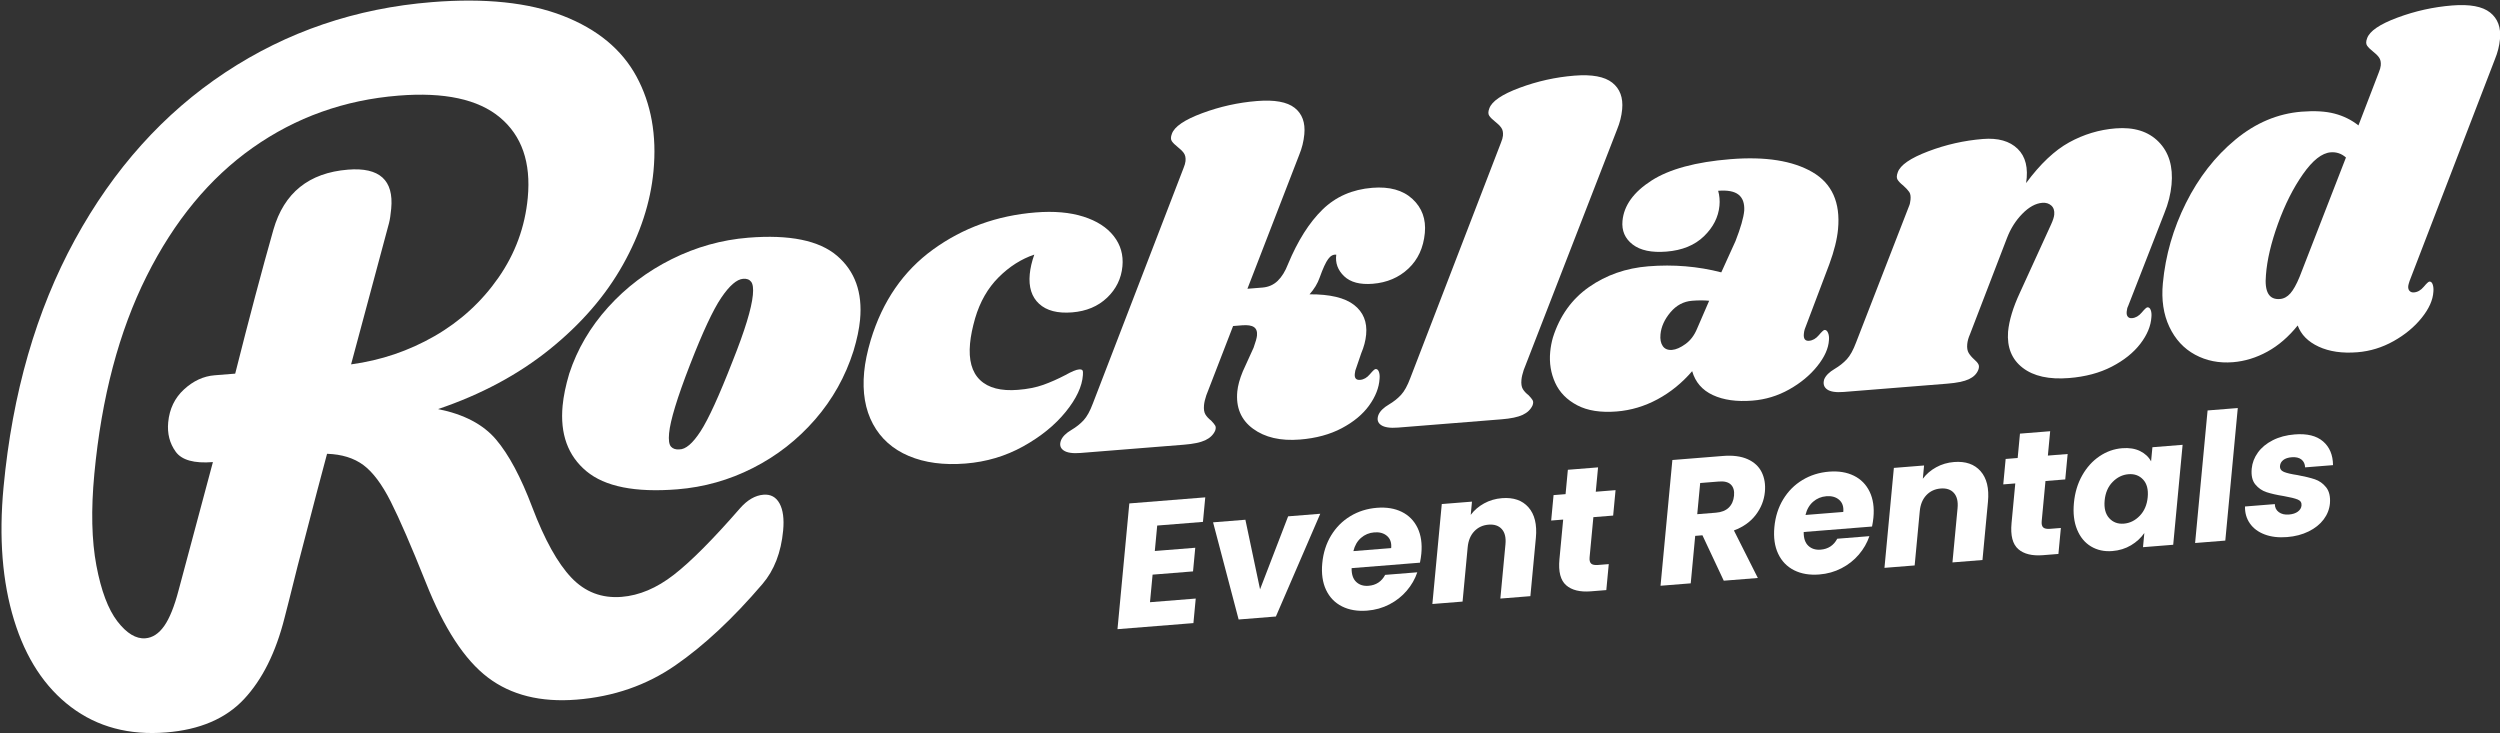
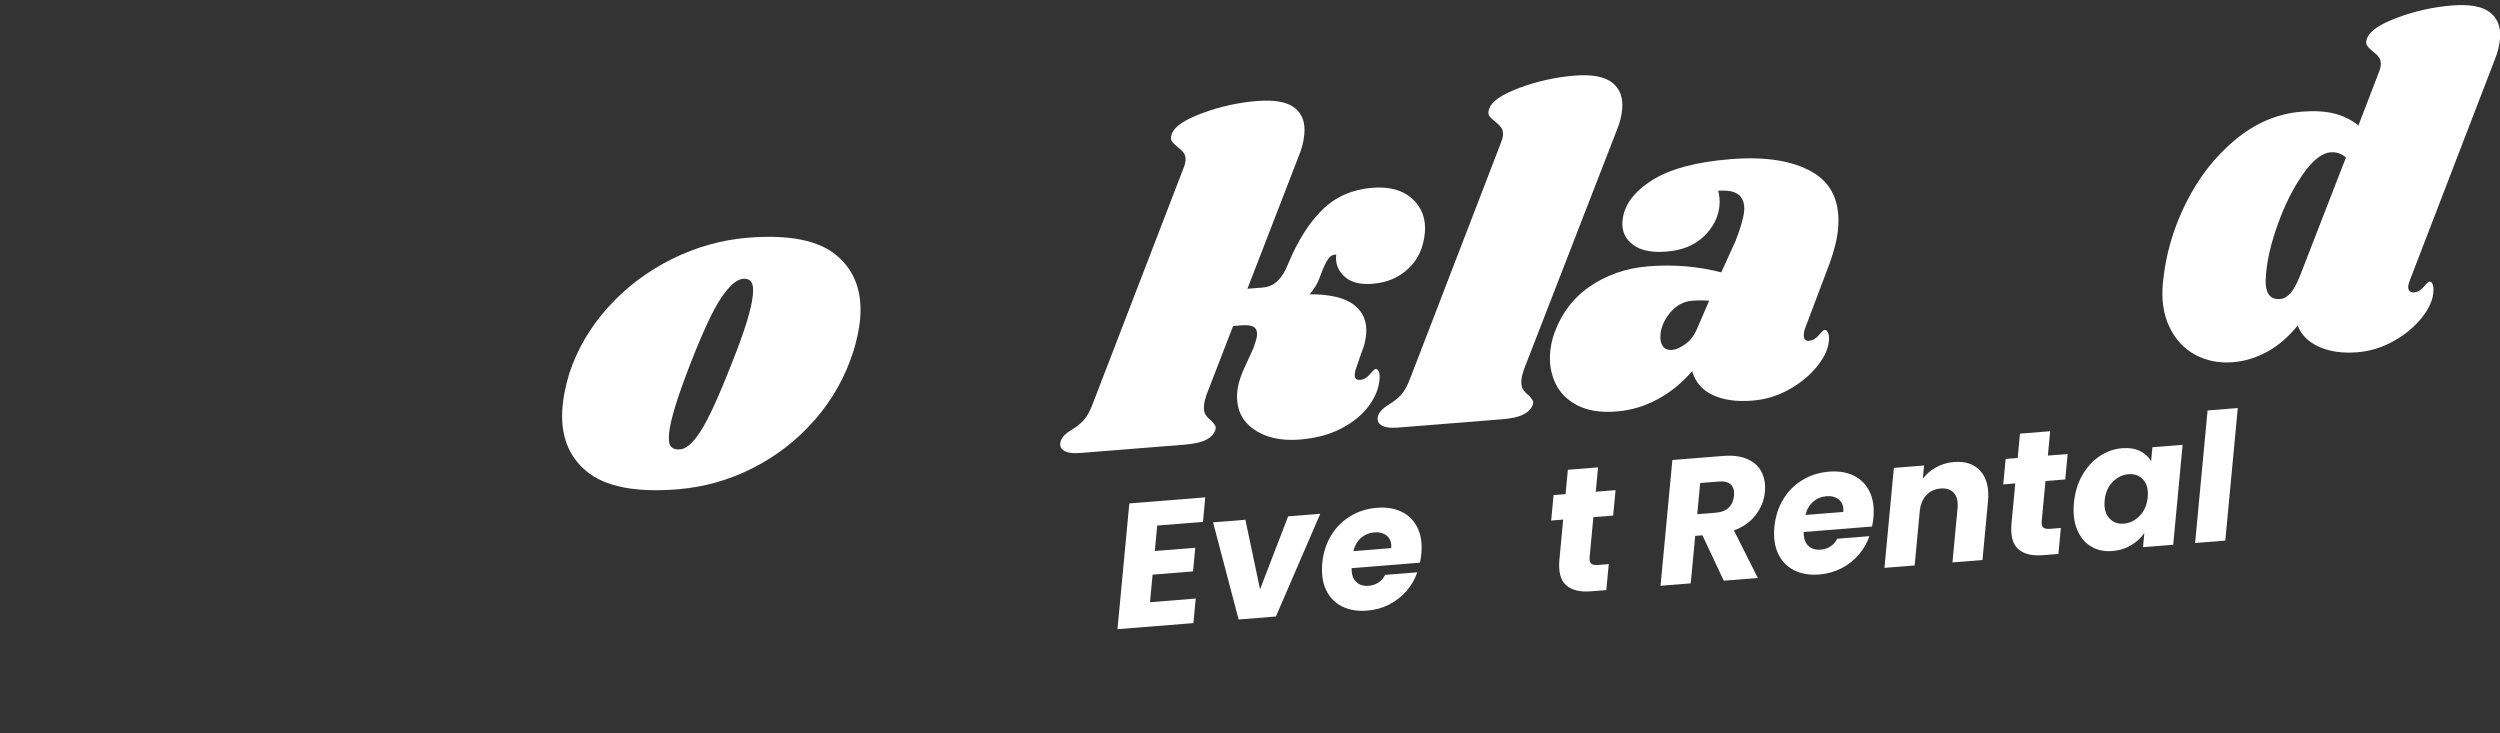
<svg xmlns="http://www.w3.org/2000/svg" width="100%" height="100%" viewBox="0 0 1384 406" xml:space="preserve" style="fill-rule:evenodd;clip-rule:evenodd;stroke-linejoin:round;stroke-miterlimit:2;">
  <rect x="0" y="0" width="1384" height="406" fill="#333333" stroke="none" />
  <g transform="matrix(1,0,0,1,-1062.05,-1037.41)">
    <g transform="matrix(0.838,-0.067,-0.08,0.85,922.842,-107.064)">
      <g transform="matrix(1,0,0,1,185.188,653.687)">
        <path d="M914.9,1121.75L914.9,1138.32L941.617,1138.32L941.617,1153.72L914.9,1153.72L914.9,1171.68L945.117,1171.68L945.117,1187.67L894.95,1187.67L894.95,1105.77L945.117,1105.77L945.117,1121.75L914.9,1121.75Z" style="fill:white;fill-rule:nonzero;" />
        <path d="M987.35,1169L1001.47,1122.57L1022.7,1122.57L999.6,1187.67L974.983,1187.67L951.883,1122.57L973.233,1122.57L987.35,1169Z" style="fill:white;fill-rule:nonzero;" />
        <path d="M1092.47,1154.07C1092.47,1155.93 1092.35,1157.88 1092.12,1159.9L1046.97,1159.9C1047.28,1163.94 1048.58,1167.04 1050.88,1169.17C1053.17,1171.31 1055.99,1172.38 1059.33,1172.38C1064.31,1172.38 1067.77,1170.28 1069.72,1166.08L1090.95,1166.08C1089.86,1170.36 1087.9,1174.21 1085.06,1177.63C1082.22,1181.06 1078.66,1183.74 1074.38,1185.68C1070.11,1187.63 1065.32,1188.6 1060.03,1188.6C1053.66,1188.6 1047.98,1187.24 1043,1184.52C1038.02,1181.79 1034.13,1177.91 1031.33,1172.85C1028.53,1167.79 1027.13,1161.88 1027.13,1155.12C1027.13,1148.35 1028.51,1142.44 1031.28,1137.38C1034.04,1132.33 1037.91,1128.44 1042.88,1125.72C1047.86,1122.99 1053.58,1121.63 1060.03,1121.63C1066.33,1121.63 1071.93,1122.96 1076.83,1125.6C1081.73,1128.24 1085.56,1132.02 1088.33,1136.92C1091.09,1141.82 1092.47,1147.53 1092.47,1154.07ZM1072.05,1148.82C1072.05,1145.39 1070.88,1142.67 1068.55,1140.65C1066.22,1138.63 1063.3,1137.62 1059.8,1137.62C1056.46,1137.62 1053.64,1138.59 1051.34,1140.53C1049.05,1142.48 1047.63,1145.24 1047.08,1148.82L1072.05,1148.82Z" style="fill:white;fill-rule:nonzero;" />
-         <path d="M1142.63,1121.87C1150.26,1121.87 1156.34,1124.34 1160.89,1129.28C1165.44,1134.21 1167.72,1141 1167.72,1149.63L1167.72,1187.67L1147.88,1187.67L1147.88,1152.32C1147.88,1147.96 1146.76,1144.58 1144.5,1142.17C1142.24,1139.76 1139.21,1138.55 1135.4,1138.55C1131.59,1138.55 1128.56,1139.76 1126.3,1142.17C1124.04,1144.58 1122.92,1147.96 1122.92,1152.32L1122.92,1187.67L1102.97,1187.67L1102.97,1122.57L1122.92,1122.57L1122.92,1131.2C1124.94,1128.32 1127.66,1126.05 1131.08,1124.38C1134.51,1122.7 1138.36,1121.87 1142.63,1121.87Z" style="fill:white;fill-rule:nonzero;" />
        <path d="M1217.88,1170.75L1217.88,1187.67L1207.73,1187.67C1200.5,1187.67 1194.86,1185.9 1190.82,1182.36C1186.77,1178.82 1184.75,1173.04 1184.75,1165.03L1184.75,1139.13L1176.82,1139.13L1176.82,1122.57L1184.75,1122.57L1184.75,1106.7L1204.7,1106.7L1204.7,1122.57L1217.77,1122.57L1217.77,1139.13L1204.7,1139.13L1204.7,1165.27C1204.7,1167.21 1205.17,1168.61 1206.1,1169.47C1207.03,1170.32 1208.59,1170.75 1210.77,1170.75L1217.88,1170.75Z" style="fill:white;fill-rule:nonzero;" />
        <path d="M1295.47,1187.67L1278.43,1156.75L1273.65,1156.75L1273.65,1187.67L1253.7,1187.67L1253.7,1105.77L1287.18,1105.77C1293.64,1105.77 1299.14,1106.89 1303.69,1109.15C1308.24,1111.41 1311.64,1114.5 1313.9,1118.42C1316.16,1122.35 1317.28,1126.73 1317.28,1131.55C1317.28,1136.99 1315.75,1141.86 1312.67,1146.13C1309.6,1150.41 1305.07,1153.44 1299.08,1155.23L1317.98,1187.67L1295.47,1187.67ZM1273.65,1142.63L1286.02,1142.63C1289.67,1142.63 1292.41,1141.74 1294.24,1139.95C1296.07,1138.16 1296.98,1135.63 1296.98,1132.37C1296.98,1129.26 1296.07,1126.81 1294.24,1125.02C1292.41,1123.23 1289.67,1122.33 1286.02,1122.33L1273.65,1122.33L1273.65,1142.63Z" style="fill:white;fill-rule:nonzero;" />
        <path d="M1391.13,1154.07C1391.13,1155.93 1391.02,1157.88 1390.78,1159.9L1345.63,1159.9C1345.94,1163.94 1347.25,1167.04 1349.54,1169.17C1351.84,1171.31 1354.66,1172.38 1358,1172.38C1362.98,1172.38 1366.44,1170.28 1368.38,1166.08L1389.62,1166.08C1388.53,1170.36 1386.56,1174.21 1383.73,1177.63C1380.89,1181.06 1377.33,1183.74 1373.05,1185.68C1368.77,1187.63 1363.99,1188.6 1358.7,1188.6C1352.32,1188.6 1346.64,1187.24 1341.67,1184.52C1336.69,1181.79 1332.8,1177.91 1330,1172.85C1327.2,1167.79 1325.8,1161.88 1325.8,1155.12C1325.8,1148.35 1327.18,1142.44 1329.94,1137.38C1332.7,1132.33 1336.57,1128.44 1341.55,1125.72C1346.53,1122.99 1352.24,1121.63 1358.7,1121.63C1365,1121.63 1370.6,1122.96 1375.5,1125.6C1380.4,1128.24 1384.23,1132.02 1386.99,1136.92C1389.75,1141.82 1391.13,1147.53 1391.13,1154.07ZM1370.72,1148.82C1370.72,1145.39 1369.55,1142.67 1367.22,1140.65C1364.88,1138.63 1361.97,1137.62 1358.47,1137.62C1355.12,1137.62 1352.3,1138.59 1350.01,1140.53C1347.71,1142.48 1346.29,1145.24 1345.75,1148.82L1370.72,1148.82Z" style="fill:white;fill-rule:nonzero;" />
        <path d="M1441.3,1121.87C1448.92,1121.87 1455.01,1124.34 1459.56,1129.28C1464.11,1134.21 1466.38,1141 1466.38,1149.63L1466.38,1187.67L1446.55,1187.67L1446.55,1152.32C1446.55,1147.96 1445.42,1144.58 1443.17,1142.17C1440.91,1139.76 1437.88,1138.55 1434.07,1138.55C1430.26,1138.55 1427.22,1139.76 1424.97,1142.17C1422.71,1144.58 1421.58,1147.96 1421.58,1152.32L1421.58,1187.67L1401.63,1187.67L1401.63,1122.57L1421.58,1122.57L1421.58,1131.2C1423.61,1128.32 1426.33,1126.05 1429.75,1124.38C1433.17,1122.7 1437.02,1121.87 1441.3,1121.87Z" style="fill:white;fill-rule:nonzero;" />
        <path d="M1516.55,1170.75L1516.55,1187.67L1506.4,1187.67C1499.17,1187.67 1493.53,1185.9 1489.48,1182.36C1485.44,1178.82 1483.42,1173.04 1483.42,1165.03L1483.42,1139.13L1475.48,1139.13L1475.48,1122.57L1483.42,1122.57L1483.42,1106.7L1503.37,1106.7L1503.37,1122.57L1516.43,1122.57L1516.43,1139.13L1503.37,1139.13L1503.37,1165.27C1503.37,1167.21 1503.83,1168.61 1504.77,1169.47C1505.7,1170.32 1507.26,1170.75 1509.43,1170.75L1516.55,1170.75Z" style="fill:white;fill-rule:nonzero;" />
        <path d="M1523.67,1155C1523.67,1148.31 1524.93,1142.44 1527.46,1137.38C1529.99,1132.33 1533.43,1128.44 1537.78,1125.72C1542.14,1122.99 1547,1121.63 1552.37,1121.63C1556.96,1121.63 1560.98,1122.57 1564.44,1124.43C1567.9,1126.3 1570.57,1128.75 1572.43,1131.78L1572.43,1122.57L1592.38,1122.57L1592.38,1187.67L1572.43,1187.67L1572.43,1178.45C1570.49,1181.48 1567.79,1183.93 1564.33,1185.8C1560.86,1187.67 1556.84,1188.6 1552.25,1188.6C1546.96,1188.6 1542.14,1187.22 1537.78,1184.46C1533.43,1181.7 1529.99,1177.77 1527.46,1172.67C1524.93,1167.58 1523.67,1161.69 1523.67,1155ZM1572.43,1155.12C1572.43,1150.14 1571.05,1146.21 1568.29,1143.33C1565.53,1140.46 1562.17,1139.02 1558.2,1139.02C1554.23,1139.02 1550.87,1140.44 1548.11,1143.28C1545.35,1146.11 1543.97,1150.02 1543.97,1155C1543.97,1159.98 1545.35,1163.92 1548.11,1166.84C1550.87,1169.76 1554.23,1171.22 1558.2,1171.22C1562.17,1171.22 1565.53,1169.78 1568.29,1166.9C1571.05,1164.02 1572.43,1160.09 1572.43,1155.12Z" style="fill:white;fill-rule:nonzero;" />
        <rect x="1606.85" y="1101.33" width="19.95" height="86.333" style="fill:white;fill-rule:nonzero;" />
-         <path d="M1667.75,1188.6C1662.07,1188.6 1657.02,1187.63 1652.58,1185.68C1648.15,1183.74 1644.65,1181.08 1642.08,1177.69C1639.52,1174.31 1638.08,1170.52 1637.77,1166.32L1657.48,1166.32C1657.72,1168.57 1658.77,1170.4 1660.63,1171.8C1662.5,1173.2 1664.79,1173.9 1667.52,1173.9C1670.01,1173.9 1671.93,1173.41 1673.29,1172.44C1674.65,1171.47 1675.33,1170.21 1675.33,1168.65C1675.33,1166.78 1674.36,1165.4 1672.42,1164.51C1670.47,1163.61 1667.32,1162.62 1662.97,1161.53C1658.3,1160.44 1654.41,1159.3 1651.3,1158.09C1648.19,1156.89 1645.51,1154.98 1643.25,1152.38C1640.99,1149.77 1639.87,1146.25 1639.87,1141.82C1639.87,1138.08 1640.9,1134.68 1642.96,1131.61C1645.02,1128.54 1648.05,1126.11 1652.06,1124.32C1656.06,1122.53 1660.83,1121.63 1666.35,1121.63C1674.52,1121.63 1680.95,1123.66 1685.66,1127.7C1690.36,1131.74 1693.07,1137.11 1693.77,1143.8L1675.33,1143.8C1675.02,1141.54 1674.03,1139.76 1672.36,1138.43C1670.69,1137.11 1668.49,1136.45 1665.77,1136.45C1663.43,1136.45 1661.64,1136.9 1660.4,1137.79C1659.16,1138.69 1658.53,1139.91 1658.53,1141.47C1658.53,1143.33 1659.53,1144.73 1661.51,1145.67C1663.49,1146.6 1666.58,1147.53 1670.78,1148.47C1675.61,1149.71 1679.53,1150.94 1682.57,1152.14C1685.6,1153.35 1688.26,1155.29 1690.56,1157.98C1692.85,1160.66 1694.04,1164.26 1694.12,1168.77C1694.12,1172.58 1693.05,1175.98 1690.91,1178.98C1688.77,1181.97 1685.7,1184.32 1681.69,1186.03C1677.69,1187.74 1673.04,1188.6 1667.75,1188.6Z" style="fill:white;fill-rule:nonzero;" />
      </g>
      <g transform="matrix(1,0,0,1,51,491.937)">
        <g transform="matrix(1,0,0,1,-33,0)">
          <path d="M1900.4,1188.65C1900,1190.25 1899.8,1191.35 1899.8,1191.95C1899.8,1193.35 1900.2,1194.45 1901,1195.25C1901.8,1196.05 1902.8,1196.45 1904,1196.45C1906.4,1196.45 1908.45,1195.4 1910.15,1193.3C1911.85,1191.2 1913,1190.15 1913.6,1190.15C1914.6,1190.15 1915.4,1190.85 1916,1192.25C1916.6,1193.65 1916.9,1195.25 1916.9,1197.05C1917.1,1202.45 1915.05,1207.95 1910.75,1213.55C1906.45,1219.15 1900.7,1223.75 1893.5,1227.35C1886.3,1230.95 1878.5,1232.75 1870.1,1232.75C1860.1,1232.75 1851.4,1230.85 1844,1227.05C1836.6,1223.25 1831.5,1218.25 1828.7,1212.05C1823.3,1219.05 1817.1,1224.25 1810.1,1227.65C1803.1,1231.05 1795.7,1232.75 1787.9,1232.75C1778.7,1232.75 1770.15,1230.45 1762.25,1225.85C1754.35,1221.25 1748.05,1214.7 1743.35,1206.2C1738.65,1197.7 1736.3,1188.05 1736.3,1177.25C1736.3,1159.05 1739.75,1141.9 1746.65,1125.8C1753.55,1109.7 1763.2,1096.7 1775.6,1086.8C1788,1076.9 1802.1,1071.95 1817.9,1071.95C1826.5,1071.95 1833.85,1072.95 1839.95,1074.95C1846.05,1076.95 1851.6,1079.95 1856.6,1083.95L1866.8,1050.35C1867.4,1048.55 1867.7,1047.05 1867.7,1045.85C1867.7,1043.65 1867.15,1041.85 1866.05,1040.45C1864.95,1039.05 1863.5,1037.65 1861.7,1036.25C1859.7,1034.65 1858.25,1033.25 1857.35,1032.05C1856.45,1030.85 1856.3,1029.25 1856.9,1027.25C1858.1,1022.65 1864.4,1018.65 1875.8,1015.25C1887.2,1011.85 1899.1,1010.15 1911.5,1010.15C1923.1,1010.15 1931.65,1012.35 1937.15,1016.75C1942.65,1021.15 1945.4,1027.15 1945.4,1034.75C1945.4,1039.15 1944.7,1043.45 1943.3,1047.65L1900.4,1188.65ZM1850.3,1104.35C1847.1,1101.55 1843.6,1100.15 1839.8,1100.15C1834,1100.15 1828.3,1104.45 1822.7,1113.05C1817.1,1121.65 1812.6,1132.05 1809.2,1144.25C1805.8,1156.45 1804.2,1167.45 1804.4,1177.25C1804.4,1188.25 1808,1193.75 1815.2,1193.75C1817.8,1193.75 1820,1192.7 1821.8,1190.6C1823.6,1188.5 1825.3,1185.05 1826.9,1180.25L1850.3,1104.35Z" style="fill:white;fill-rule:nonzero;" />
        </g>
        <g transform="matrix(1,0,0,1,-22,0)">
-           <path d="M1703.6,1190.45C1703.2,1191.25 1703,1192.45 1703,1194.05C1703,1195.45 1703.35,1196.55 1704.05,1197.35C1704.75,1198.15 1705.7,1198.55 1706.9,1198.55C1709.3,1198.55 1711.35,1197.5 1713.05,1195.4C1714.75,1193.3 1715.9,1192.25 1716.5,1192.25C1717.5,1192.25 1718.3,1192.9 1718.9,1194.2C1719.5,1195.5 1719.8,1197.05 1719.8,1198.85C1720,1204.65 1718.1,1210.3 1714.1,1215.8C1710.1,1221.3 1704.25,1225.8 1696.55,1229.3C1688.85,1232.8 1679.6,1234.55 1668.8,1234.55C1655.6,1234.55 1645.1,1231.5 1637.3,1225.4C1629.5,1219.3 1625.5,1211.15 1625.3,1200.95C1625.3,1193.55 1627.1,1185.25 1630.7,1176.05L1647.2,1132.85C1648.2,1130.25 1648.7,1128.15 1648.7,1126.55C1648.7,1123.95 1647.85,1121.9 1646.15,1120.4C1644.45,1118.9 1642.4,1118.15 1640,1118.15C1635.6,1118.15 1631.4,1120.2 1627.4,1124.3C1623.4,1128.4 1620.5,1133.45 1618.7,1139.45L1600.1,1200.65C1599.3,1202.85 1598.9,1204.95 1598.9,1206.95C1598.9,1209.35 1599.4,1211.3 1600.4,1212.8C1601.4,1214.3 1602.8,1215.85 1604.6,1217.45C1606,1218.65 1607,1219.75 1607.6,1220.75C1608.2,1221.75 1608.3,1222.95 1607.9,1224.35C1607.1,1226.95 1605.2,1228.85 1602.2,1230.05C1599.2,1231.25 1594.5,1231.85 1588.1,1231.85L1519.7,1231.85C1514.5,1231.85 1510.75,1231 1508.45,1229.3C1506.15,1227.6 1505.3,1225.35 1505.9,1222.55C1506.7,1220.15 1508.8,1218.05 1512.2,1216.25C1515.2,1214.65 1517.7,1212.75 1519.7,1210.55C1521.7,1208.35 1523.4,1204.85 1524.8,1200.05L1551.5,1113.35C1551.9,1112.35 1552.1,1110.95 1552.1,1109.15C1552.1,1106.95 1551.65,1105.25 1550.75,1104.05C1549.85,1102.85 1548.4,1101.35 1546.4,1099.55C1544.4,1097.95 1543,1096.55 1542.2,1095.35C1541.4,1094.15 1541.3,1092.55 1541.9,1090.55C1543.1,1085.95 1549.4,1081.9 1560.8,1078.4C1572.2,1074.9 1584.1,1073.15 1596.5,1073.15C1606.5,1073.15 1614.4,1075.9 1620.2,1081.4C1626,1086.9 1628.6,1094.55 1628,1104.35C1636.2,1092.55 1644.9,1084.4 1654.1,1079.9C1663.3,1075.4 1673.3,1073.15 1684.1,1073.15C1696.3,1073.15 1706.15,1076.85 1713.65,1084.25C1721.15,1091.65 1724.9,1101.25 1724.9,1113.05C1724.9,1119.25 1723.9,1125.35 1721.9,1131.35L1703.6,1190.45Z" style="fill:white;fill-rule:nonzero;" />
-         </g>
+           </g>
        <g transform="matrix(1,0,0,1,-21,0)">
          <path d="M1428.8,1073.15C1451.8,1073.15 1470.2,1077.4 1484,1085.9C1497.8,1094.4 1504.7,1107.35 1504.7,1124.75C1504.7,1131.35 1503.5,1138.85 1501.1,1147.25L1488.8,1188.65C1488.6,1189.45 1488.5,1190.45 1488.5,1191.65C1488.5,1194.85 1489.8,1196.45 1492.4,1196.45C1494.8,1196.45 1496.85,1195.4 1498.55,1193.3C1500.25,1191.2 1501.4,1190.15 1502,1190.15C1503,1190.15 1503.85,1190.85 1504.55,1192.25C1505.25,1193.65 1505.6,1195.25 1505.6,1197.05C1505.8,1202.45 1503.75,1207.95 1499.45,1213.55C1495.15,1219.15 1489.4,1223.75 1482.2,1227.35C1475,1230.95 1467.1,1232.75 1458.5,1232.75C1448.1,1232.75 1439.2,1230.85 1431.8,1227.05C1424.4,1223.25 1419.3,1217.65 1416.5,1210.25C1410.5,1217.45 1403.4,1223 1395.2,1226.9C1387,1230.8 1378.2,1232.75 1368.8,1232.75C1358.2,1232.75 1349.3,1230.7 1342.1,1226.6C1334.9,1222.5 1329.55,1217.2 1326.05,1210.7C1322.55,1204.2 1320.8,1197.35 1320.8,1190.15C1320.8,1186.95 1321.1,1183.85 1321.7,1180.85C1324.9,1167.05 1331.85,1156.65 1342.55,1149.65C1353.25,1142.65 1366,1139.15 1380.8,1139.15C1397.4,1139.15 1413.7,1141.75 1429.7,1146.95L1437.2,1127.15C1439.8,1118.75 1441.1,1112.25 1441.1,1107.65C1440.9,1102.85 1439.3,1099.25 1436.3,1096.85C1433.3,1094.45 1428.7,1093.25 1422.5,1093.25C1423.7,1096.45 1424.3,1099.75 1424.3,1103.15C1424.3,1110.55 1421.5,1116.95 1415.9,1122.35C1410.3,1127.75 1402.3,1130.45 1391.9,1130.45C1382.1,1130.45 1374.45,1128.3 1368.95,1124C1363.45,1119.7 1360.7,1114.35 1360.7,1107.95C1360.7,1097.95 1366.3,1089.65 1377.5,1083.05C1388.7,1076.45 1405.8,1073.15 1428.8,1073.15ZM1412,1164.05C1406.4,1164.05 1401.85,1166.2 1398.35,1170.5C1394.85,1174.8 1393.1,1179.45 1393.1,1184.45C1393.1,1187.65 1393.85,1190.25 1395.35,1192.25C1396.85,1194.25 1399,1195.25 1401.8,1195.25C1404.4,1195.25 1407.25,1194.2 1410.35,1192.1C1413.45,1190 1415.7,1186.85 1417.1,1182.65L1423.4,1164.95C1420,1164.35 1416.2,1164.05 1412,1164.05Z" style="fill:white;fill-rule:nonzero;" />
        </g>
        <g transform="matrix(1,0,0,1,-9,0)">
          <path d="M1307.6,1010.15C1319.2,1010.15 1327.75,1012.35 1333.25,1016.75C1338.75,1021.15 1341.5,1027.15 1341.5,1034.75C1341.5,1039.15 1340.8,1043.45 1339.4,1047.65L1292.3,1200.65C1291.7,1203.05 1291.4,1205.15 1291.4,1206.95C1291.4,1209.55 1291.9,1211.6 1292.9,1213.1C1293.9,1214.6 1295.3,1216.05 1297.1,1217.45C1298.5,1218.85 1299.5,1220 1300.1,1220.9C1300.7,1221.8 1300.8,1222.95 1300.4,1224.35C1299.4,1226.95 1297.4,1228.85 1294.4,1230.05C1291.4,1231.25 1286.8,1231.85 1280.6,1231.85L1212.2,1231.85C1207,1231.85 1203.2,1231 1200.8,1229.3C1198.4,1227.6 1197.6,1225.35 1198.4,1222.55C1199.2,1220.15 1201.3,1218.05 1204.7,1216.25C1207.7,1214.65 1210.2,1212.75 1212.2,1210.55C1214.2,1208.35 1215.9,1204.85 1217.3,1200.05L1262.9,1050.35C1263.5,1048.55 1263.8,1047.05 1263.8,1045.85C1263.8,1043.65 1263.25,1041.85 1262.15,1040.45C1261.05,1039.05 1259.6,1037.65 1257.8,1036.25C1255.8,1034.65 1254.35,1033.25 1253.45,1032.05C1252.55,1030.85 1252.4,1029.25 1253,1027.25C1254.2,1022.65 1260.5,1018.65 1271.9,1015.25C1283.3,1011.85 1295.2,1010.15 1307.6,1010.15Z" style="fill:white;fill-rule:nonzero;" />
        </g>
        <g transform="matrix(1,0,0,1,-9,0)">
          <path d="M1180.1,1073.15C1191.5,1073.15 1200.65,1076.3 1207.55,1082.6C1214.45,1088.9 1217.9,1096.55 1217.9,1105.55C1217.9,1115.15 1215,1122.65 1209.2,1128.05C1203.4,1133.45 1195.8,1136.15 1186.4,1136.15C1178,1136.15 1171.5,1134 1166.9,1129.7C1162.3,1125.4 1160.1,1120.55 1160.3,1115.15C1158.3,1114.75 1156.6,1115.55 1155.2,1117.55C1153.8,1119.55 1152.3,1123.45 1150.7,1129.25C1149.7,1133.05 1147.8,1136.55 1145,1139.75C1158.6,1140.75 1168.7,1143.85 1175.3,1149.05C1181.9,1154.25 1185.2,1160.95 1185.2,1169.15C1185.2,1173.15 1184.5,1177.15 1183.1,1181.15L1180.7,1190.45C1180.3,1191.45 1180.1,1192.75 1180.1,1194.35C1180.1,1197.15 1181.4,1198.55 1184,1198.55C1186.4,1198.55 1188.45,1197.5 1190.15,1195.4C1191.85,1193.3 1193,1192.25 1193.6,1192.25C1194.6,1192.25 1195.4,1192.9 1196,1194.2C1196.6,1195.5 1196.9,1197.05 1196.9,1198.85C1197.1,1204.65 1195.35,1210.3 1191.65,1215.8C1187.95,1221.3 1182.35,1225.8 1174.85,1229.3C1167.35,1232.8 1158.3,1234.55 1147.7,1234.55C1134.9,1234.55 1124.25,1231.35 1115.75,1224.95C1107.25,1218.55 1103,1210.15 1103,1199.75C1103,1195.95 1103.8,1191.65 1105.4,1186.85L1111.1,1171.85C1112.1,1168.25 1112.6,1165.65 1112.6,1164.05C1112.6,1161.45 1111.75,1159.55 1110.05,1158.35C1108.35,1157.15 1105.7,1156.55 1102.1,1156.55L1096.1,1156.55L1082.6,1200.65C1082,1203.05 1081.7,1205.15 1081.7,1206.95C1081.7,1209.55 1082.2,1211.6 1083.2,1213.1C1084.2,1214.6 1085.6,1216.05 1087.4,1217.45C1088.8,1218.85 1089.8,1220 1090.4,1220.9C1091,1221.8 1091.1,1222.95 1090.7,1224.35C1089.7,1226.95 1087.7,1228.85 1084.7,1230.05C1081.7,1231.25 1077.1,1231.85 1070.9,1231.85L1002.5,1231.85C997.3,1231.85 993.5,1231 991.1,1229.3C988.7,1227.6 987.9,1225.35 988.7,1222.55C989.5,1220.15 991.6,1218.05 995,1216.25C998,1214.65 1000.5,1212.75 1002.5,1210.55C1004.5,1208.35 1006.2,1204.85 1007.6,1200.05L1053.2,1050.35C1053.8,1048.55 1054.1,1047.05 1054.1,1045.85C1054.1,1043.65 1053.55,1041.85 1052.45,1040.45C1051.35,1039.05 1049.9,1037.65 1048.1,1036.25C1046.1,1034.65 1044.65,1033.25 1043.75,1032.05C1042.85,1030.85 1042.7,1029.25 1043.3,1027.25C1044.5,1022.65 1050.8,1018.65 1062.2,1015.25C1073.6,1011.85 1085.5,1010.15 1097.9,1010.15C1109.5,1010.15 1118,1012.3 1123.4,1016.6C1128.8,1020.9 1131.5,1026.85 1131.5,1034.45C1131.5,1039.05 1130.8,1043.45 1129.4,1047.65L1103.3,1132.85L1113.2,1132.85C1117.2,1132.85 1120.45,1131.65 1122.95,1129.25C1125.45,1126.85 1127.4,1123.35 1128.8,1118.75C1133.8,1103.95 1140.3,1092.65 1148.3,1084.85C1156.3,1077.05 1166.9,1073.15 1180.1,1073.15Z" style="fill:white;fill-rule:nonzero;" />
        </g>
-         <path d="M948.5,1071.65C960.7,1071.65 971.4,1073.4 980.6,1076.9C989.8,1080.4 996.95,1085.2 1002.05,1091.3C1007.15,1097.4 1009.7,1104.15 1009.7,1111.55C1009.7,1119.55 1006.95,1126.15 1001.45,1131.35C995.95,1136.55 988.5,1139.15 979.1,1139.15C969.5,1139.15 962,1136.7 956.6,1131.8C951.2,1126.9 948.5,1120.25 948.5,1111.85C948.5,1107.85 949.1,1103.65 950.3,1099.25C941.9,1101.45 934.45,1105.8 927.95,1112.3C921.45,1118.8 917.1,1127.35 914.9,1137.95C913.7,1143.95 913.1,1149.35 913.1,1154.15C913.1,1164.95 916.1,1173.15 922.1,1178.75C928.1,1184.35 936.7,1187.15 947.9,1187.15C954.3,1187.15 959.8,1186.5 964.4,1185.2C969,1183.9 973.7,1182.15 978.5,1179.95C982.5,1177.95 985.4,1176.95 987.2,1176.95C988.4,1176.95 989.2,1177.2 989.6,1177.7C990,1178.2 990.2,1179.25 990.2,1180.85C990.4,1188.25 987.35,1196 981.05,1204.1C974.75,1212.2 966.05,1219 954.95,1224.5C943.85,1230 931.4,1232.75 917.6,1232.75C903.2,1232.75 890.45,1230.1 879.35,1224.8C868.25,1219.5 859.65,1211.9 853.55,1202C847.45,1192.1 844.4,1180.55 844.4,1167.35C844.4,1161.15 845.2,1154.25 846.8,1146.65C852.2,1121.85 864.15,1103.15 882.65,1090.55C901.15,1077.95 923.1,1071.65 948.5,1071.65Z" style="fill:white;fill-rule:nonzero;" />
        <path d="M758.9,1073.15C786.1,1073.15 806.15,1078.65 819.05,1089.65C831.95,1100.65 838.4,1115.05 838.4,1132.85C838.4,1138.85 837.6,1145.55 836,1152.95C832.2,1169.35 825.1,1183.7 814.7,1196C804.3,1208.3 791.55,1217.8 776.45,1224.5C761.35,1231.2 745,1234.55 727.4,1234.55C699.6,1234.55 679.05,1229 665.75,1217.9C652.45,1206.8 645.8,1192.05 645.8,1173.65C645.8,1167.45 646.6,1160.55 648.2,1152.95C652,1137.35 659.25,1123.5 669.95,1111.4C680.65,1099.3 693.75,1089.9 709.25,1083.2C724.75,1076.5 741.3,1073.15 758.9,1073.15ZM758,1099.85C753.8,1099.85 749.35,1103.6 744.65,1111.1C739.95,1118.6 734.4,1132.75 728,1153.55C721.6,1174.35 718.4,1188.95 718.4,1197.35C718.4,1201.75 719.1,1204.7 720.5,1206.2C721.9,1207.7 723.8,1208.45 726.2,1208.45C730.4,1208.85 734.75,1205.25 739.25,1197.65C743.75,1190.05 749.4,1175.25 756.2,1153.25C762.4,1133.85 765.5,1119.75 765.5,1110.95C765.5,1106.75 764.85,1103.85 763.55,1102.25C762.25,1100.65 760.4,1099.85 758,1099.85Z" style="fill:white;fill-rule:nonzero;" />
        <g transform="matrix(1.193,0,0,1.193,-1044.91,-233.875)">
-           <path d="M1533.96,1237.62C1537.93,1237.62 1541.06,1239.46 1543.35,1243.12C1545.65,1246.79 1546.79,1251.83 1546.79,1258.25C1546.79,1270.17 1543.89,1279.64 1538.08,1286.67C1523.42,1304.39 1508.6,1318.06 1493.62,1327.69C1478.65,1337.31 1460.93,1342.12 1440.46,1342.12C1420.6,1342.12 1403.71,1336.78 1389.81,1326.08C1375.91,1315.39 1362.69,1297.06 1350.17,1271.08C1340.08,1250.31 1332.14,1234.95 1326.33,1225.02C1320.53,1215.09 1314.8,1207.99 1309.15,1203.71C1303.49,1199.43 1296.54,1196.83 1288.29,1195.92C1287.07,1202.33 1283.56,1222.5 1277.75,1256.42C1275.31,1271.69 1273.78,1281.01 1273.17,1284.38C1270.11,1303.01 1264,1317.3 1254.83,1327.23C1245.67,1337.16 1231.76,1342.12 1213.12,1342.12C1192.65,1342.12 1174.55,1336.09 1158.81,1324.02C1143.08,1311.95 1130.93,1295.15 1122.38,1273.6C1113.82,1252.06 1109.54,1227.54 1109.54,1200.04C1109.54,1148.71 1118.48,1104.4 1136.35,1067.12C1154.23,1029.85 1179.29,1001.35 1211.52,981.646C1243.76,961.938 1280.96,952.083 1323.12,952.083C1352.46,952.083 1377.06,956.514 1396.92,965.375C1416.78,974.236 1431.52,986.458 1441.15,1002.04C1450.77,1017.62 1455.58,1035.19 1455.58,1054.75C1455.58,1071.86 1451.54,1088.59 1443.44,1104.94C1435.34,1121.29 1423.19,1135.72 1407,1148.25C1390.81,1160.78 1371.1,1170.1 1347.88,1176.21C1362.54,1180.18 1373.85,1186.6 1381.79,1195.46C1389.74,1204.32 1397.68,1217.31 1405.62,1234.42C1414.18,1252.75 1422.66,1266.19 1431.06,1274.75C1439.46,1283.31 1449.17,1287.58 1460.17,1287.58C1469.94,1287.58 1479.26,1284.3 1488.12,1277.73C1496.99,1271.16 1508.14,1259.93 1521.58,1244.04C1525.25,1239.76 1529.38,1237.62 1533.96,1237.62ZM1225.04,1195.46C1214.65,1195.46 1207.55,1193.01 1203.73,1188.12C1199.91,1183.24 1198,1177.74 1198,1171.62C1198,1164.29 1200.37,1158.49 1205.1,1154.21C1209.84,1149.93 1215.26,1147.79 1221.38,1147.79L1232.83,1147.79C1237.72,1117.85 1242.31,1092.03 1246.58,1070.33C1250.56,1050.47 1263.39,1040.54 1285.08,1040.54C1302.5,1040.54 1311.21,1048.33 1311.21,1063.92C1311.21,1067.28 1311.06,1069.88 1310.75,1071.71L1297,1147.79C1313.5,1146.88 1328.55,1142.9 1342.15,1135.88C1355.74,1128.85 1366.59,1119.07 1374.69,1106.54C1382.79,1094.01 1386.83,1079.81 1386.83,1063.92C1386.83,1044.67 1380.26,1029.54 1367.12,1018.54C1353.99,1007.54 1334.74,1002.04 1309.38,1002.04C1279.43,1002.04 1253.23,1009.45 1230.77,1024.27C1208.31,1039.09 1190.82,1061.09 1178.29,1090.27C1165.76,1119.45 1159.5,1154.97 1159.5,1196.83C1159.5,1216.39 1161.49,1233.19 1165.46,1247.25C1169.43,1261.31 1174.32,1271.85 1180.12,1278.88C1185.93,1285.9 1191.43,1289.42 1196.62,1289.42C1200.6,1289.42 1203.88,1287.43 1206.48,1283.46C1209.08,1279.49 1211.14,1273.07 1212.67,1264.21L1225.04,1195.46Z" style="fill:white;fill-rule:nonzero;" />
-         </g>
+           </g>
      </g>
    </g>
  </g>
</svg>